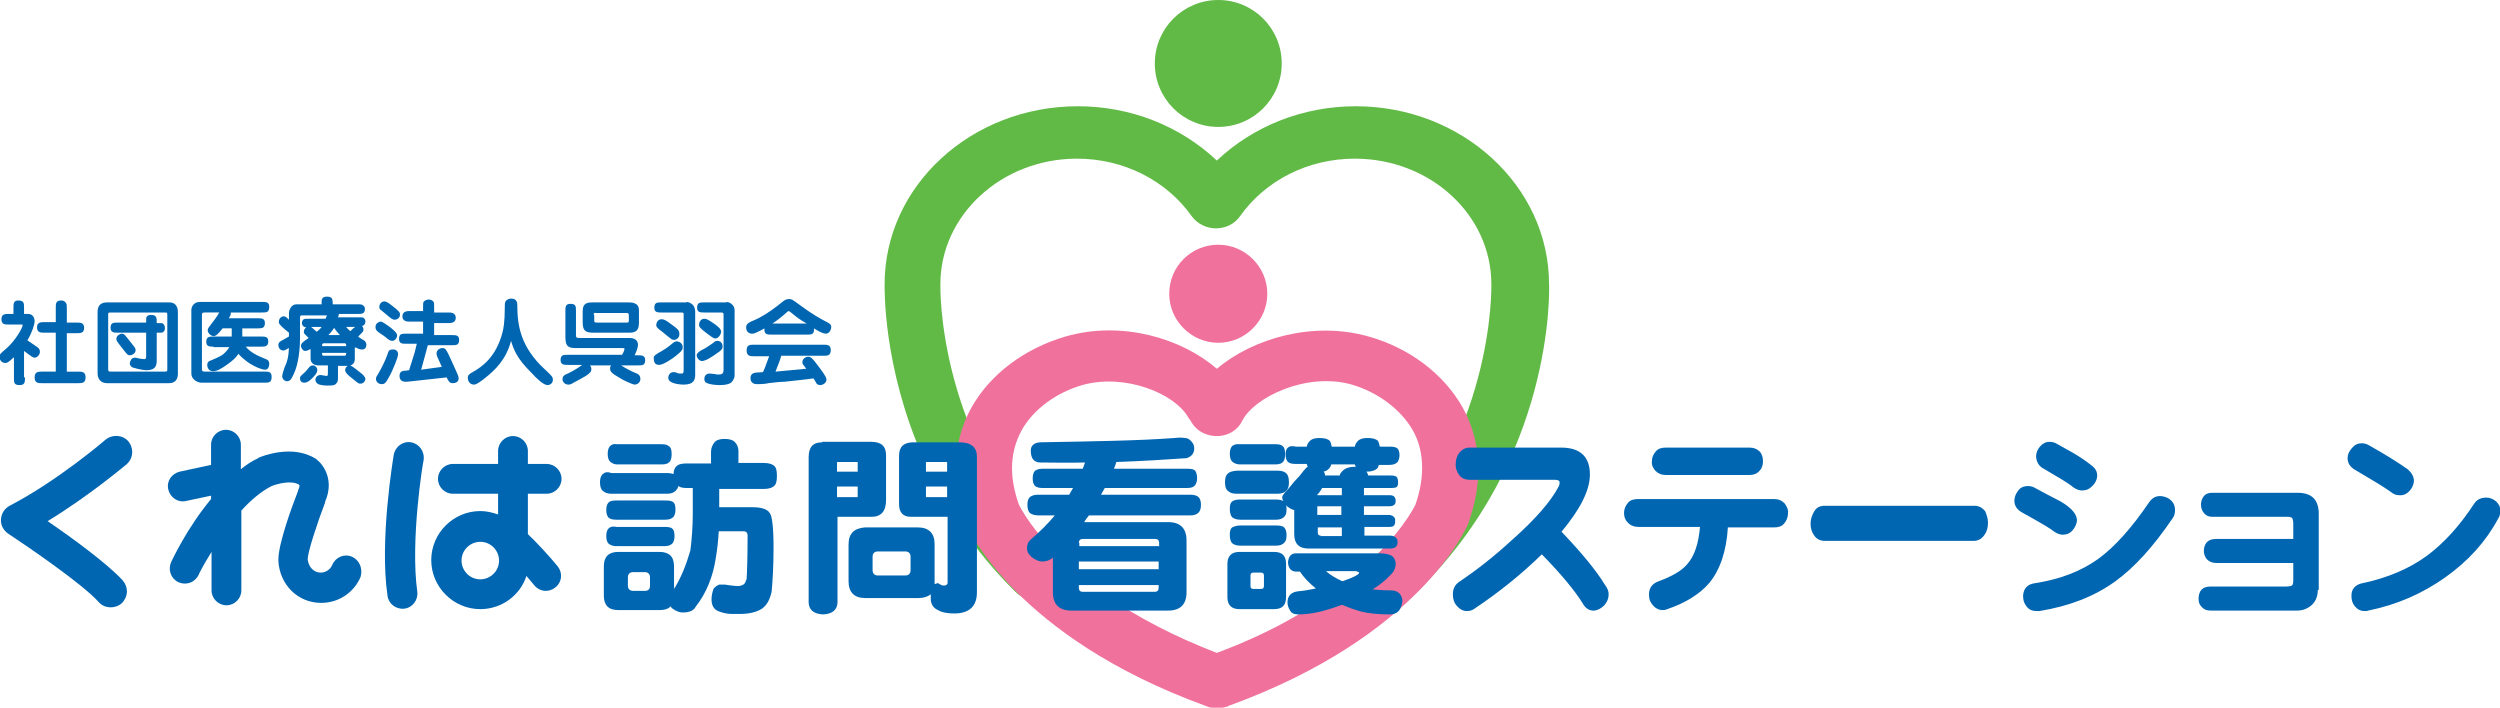
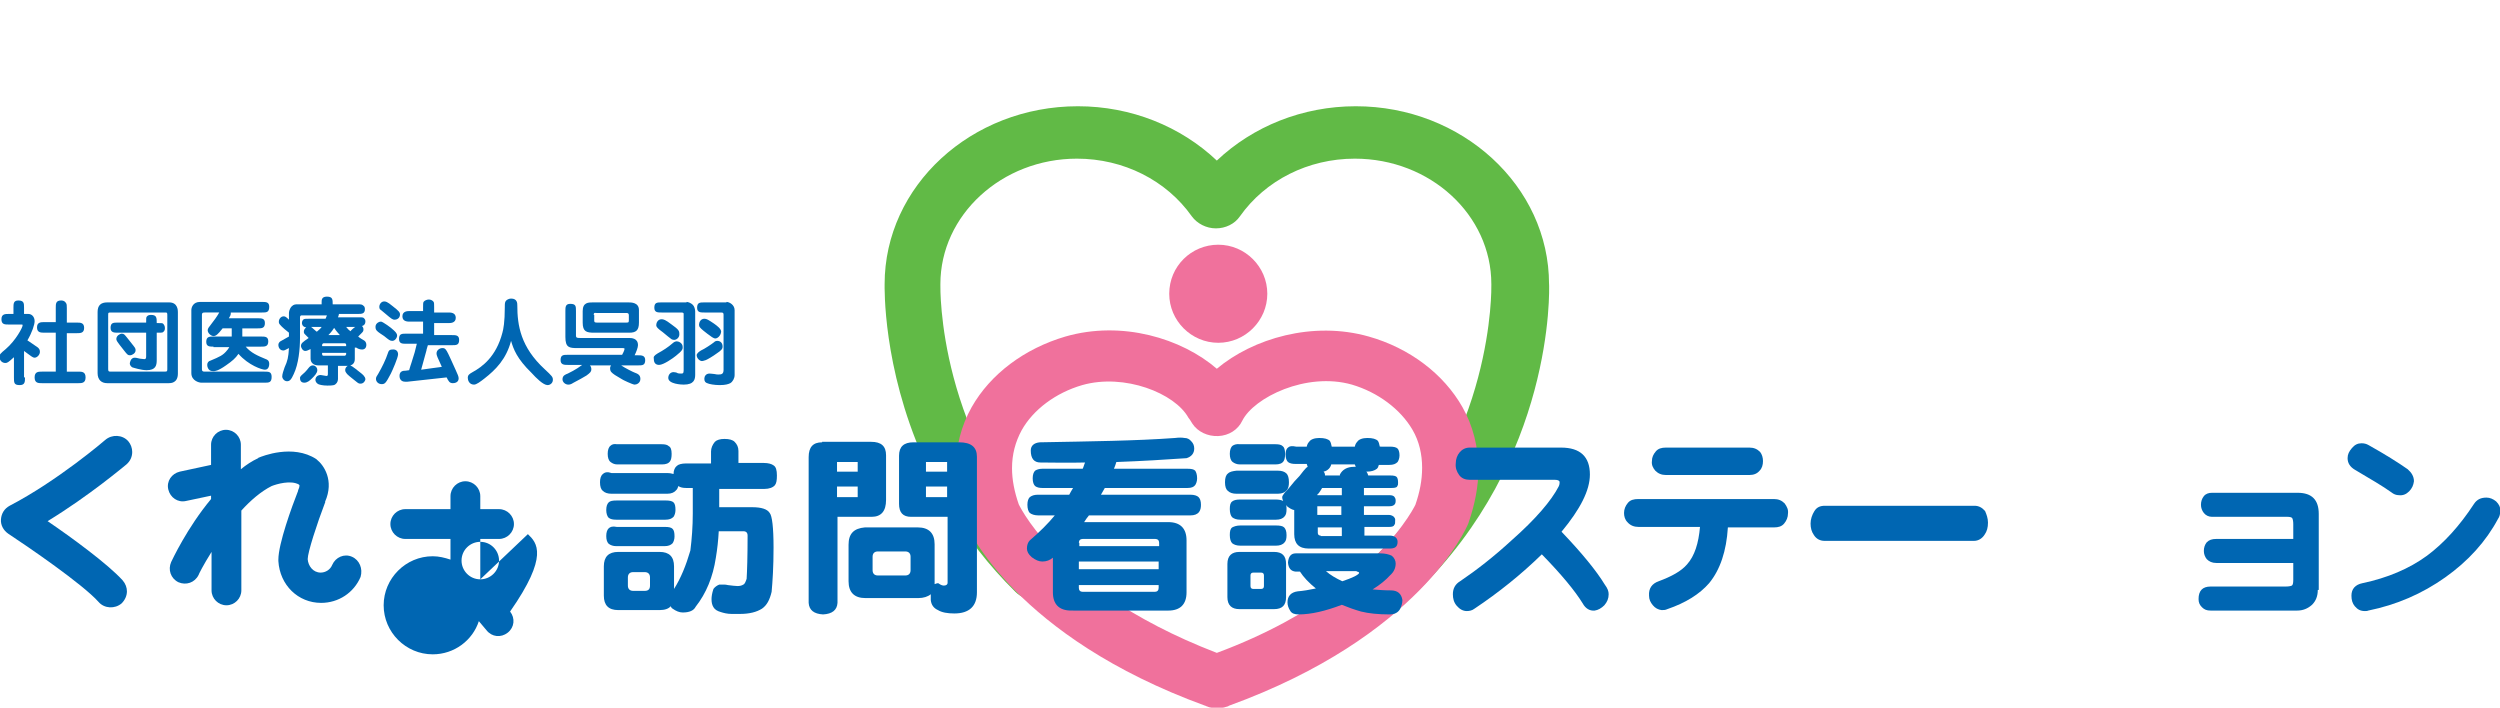
<svg xmlns="http://www.w3.org/2000/svg" version="1.1" id="レイヤー_1" x="0px" y="0px" viewBox="0 0 520 147.2" style="enable-background:new 0 0 520 147.2;" xml:space="preserve">
  <style type="text/css">
	.st0{fill:#61BA46;}
	.st1{fill:#0066B2;}
	.st2{fill:#F0719C;}
</style>
-   <path class="st0" d="M266.6,13.2c0,7.3-5.9,13.2-13.2,13.2c-7.3,0-13.2-5.9-13.2-13.2c0-7.3,5.9-13.2,13.2-13.2  C260.7,0,266.6,5.9,266.6,13.2" />
  <path class="st1" d="M11.6,69.2H9.3c-0.8,0-1.6,0-1.6-1.1c0-1.1,0.8-1.1,1.6-1.1h2.3v-3c0-0.8,0-1.5,1.1-1.5c0.2,0,0.7,0,1,0.5  c0.2,0.2,0.2,0.6,0.2,1.1v3H16c0.7,0,1.5,0,1.5,1.1c0,1.1-0.8,1.1-1.5,1.1h-2.1v8h2.4c0.7,0,1.5,0,1.5,1.2c0,1.2-0.8,1.2-1.5,1.2  H8.7c-0.7,0-1.5,0-1.5-1.2c0-1.2,0.8-1.2,1.5-1.2h2.9V69.2 M5.2,78.5c0,0.9,0,1.6-1.1,1.6c-1.2,0-1.2-0.5-1.2-1.6v-4.2  c-1.2,1.1-1.4,1.2-1.8,1.2c-0.7,0-1.2-0.6-1.2-1.2c0-0.6,0.1-0.7,1.3-1.7c2.1-1.8,3.5-4.5,3.5-4.9c0-0.2,0-0.2-0.3-0.2H1.8  c-0.8,0-1.5,0-1.5-1.1c0-1.1,0.8-1.1,1.5-1.1h1v-1.3c0-0.8,0-1.5,1-1.5c1.2,0,1.2,0.6,1.2,1.5v1.3h0.9c0.7,0,1.3,0.6,1.3,1.5  c0,0.7-0.5,2.3-1.5,4c0.3,0.2,1.8,1.2,2.2,1.5c0.3,0.3,0.4,0.5,0.4,0.9c0,0.6-0.6,1.2-1.1,1.2c-0.3,0-0.5-0.2-0.7-0.3  c-0.4-0.3-1.4-1-1.5-1.1V78.5z" />
  <path class="st1" d="M28.2,72.9c0-0.2,0-0.3-0.1-0.5c0-0.1-1.4-1.8-1.7-2.2c-0.5-0.6-0.6-0.8-1.1-0.8c-0.3,0-1.1,0.4-1.1,1.1  c0,0.3,0,0.4,1.6,2.4c0.7,0.9,0.8,1,1.3,1C27.4,73.9,28.2,73.5,28.2,72.9 M32.6,69.2c1,0,1.1,0,1.3-0.1c0.4-0.3,0.4-0.6,0.4-0.9  c0-0.4-0.2-0.7-0.4-0.9c-0.2-0.1-0.3-0.1-1.3-0.1c0-1.1,0-1.7-1.2-1.7c-0.4,0-0.7,0.1-0.9,0.4c-0.1,0.2-0.1,0.3-0.1,1.2h-5.9  c-0.9,0-1.5,0-1.5,1.1c0,1,0.8,1,1.5,1h5.9v4.8c0,0.4,0,0.7-0.4,0.7c-0.2,0-0.7-0.1-0.9-0.1c-0.8-0.2-0.9-0.2-1.1-0.2  c-0.8,0-1,1-1,1.2c0,0.3,0.2,0.6,0.5,0.8c0.3,0.1,1.9,0.6,3,0.6c1.9,0,2.1-1,2.1-2.1V69.2z M22.3,62.9c-1.3,0-2,0.6-2,2v12.7  c0,1.4,0.8,2.1,2,2.1h12.8c0.4,0,1.9,0,1.9-2V64.9c0-0.3,0-2-1.8-2H22.3z M22.5,65.6c0-0.6,0-0.6,0.7-0.6h11.2  c0.4,0,0.4,0.1,0.4,0.7v11c0,0.5,0,0.6-0.6,0.6H23.1c-0.4,0-0.6,0-0.6-0.5V65.6z" />
  <path class="st1" d="M44.4,72.1c-0.8,0-1.5,0-1.5-1c0-1.1,0.7-1.1,1.5-1.1h3.8v-1.7h-1.9c-1,1.3-1.4,1.6-1.9,1.6  c-0.5,0-1.2-0.6-1.2-1.2c0-0.4,0.3-0.7,0.6-1.1c0.5-0.6,1.5-2,1.8-2.6h-3c-0.3,0-0.6,0-0.6,0.5v11.3c0,0.3,0.1,0.5,0.5,0.5H55  c0.9,0,1.5,0,1.5,1.1c0,1.2-0.6,1.2-1.5,1.2H41.8c-0.2,0-2-0.3-2-2V64.5c0-0.6,0.4-1.7,1.8-1.7h12.9c0.8,0,1.5,0,1.5,1  c0,1.2-0.6,1.2-1.5,1.2H48c0,0.1,0,0.1,0,0.2c0,0.3-0.1,0.5-0.4,1h6c0.8,0,1.5,0,1.5,1c0,1.1-0.7,1.1-1.5,1.1h-3.2V70h3.9  c0.8,0,1.5,0,1.5,1c0,1.1-0.7,1.1-1.5,1.1h-3.2c1.1,1.3,2.5,1.9,4.2,2.6c0.3,0.1,0.7,0.3,0.7,1c0,0.3-0.1,1.2-0.9,1.2  c-0.6,0-3.4-0.9-5.5-3.3C49,74.5,48.3,75.1,47,76c-1.7,1.2-2.3,1.2-2.6,1.2c-0.2,0-0.5,0-0.8-0.2c-0.3-0.2-0.5-0.7-0.5-1.1  c0-0.5,0.3-0.8,0.7-0.9c1.9-0.8,2.6-1.1,3.4-2.1c0.3-0.3,0.4-0.6,0.5-0.7H44.4" />
  <path class="st1" d="M71.8,77c0,0.4,0.3,0.6,0.4,0.8c0.6,0.6,1.1,0.9,1.8,1.5c0.5,0.4,0.6,0.5,1,0.5c0.7,0,1-0.7,1-0.9  c0-0.6-0.7-1.1-0.8-1.2C73.2,76.1,73,76,72.7,76C72.4,76,71.8,76.3,71.8,77 M62.4,78.6c0,0.4,0.1,1,0.9,1c0.6,0,1.1-0.4,1.6-0.9  c0.5-0.5,1.1-1.1,1.1-1.7c0-0.7-0.6-1-0.9-1c-0.4,0-0.6,0.2-0.8,0.4c-0.4,0.5-0.8,1-1.3,1.4C62.4,78.3,62.4,78.5,62.4,78.6z   M66.9,68c-0.1,0.2-0.4,0.5-1,1c-0.2-0.1-1-0.9-1.2-1H66.9z M73.9,68c-0.2,0.1-0.9,0.7-1,0.9c-0.3-0.2-0.6-0.5-0.9-0.9H73.9z   M68.3,69.7c0.7-0.7,1-1.2,1.2-1.5c0.6,0.9,0.8,1,1.2,1.5H68.3z M72,73.4v0.3c0,0-0.1,0.3-0.3,0.3h-4.4c-0.3,0-0.3-0.3-0.3-0.3v-0.3  H72z M74.1,72.3c0.3,0.2,0.7,0.4,1.2,0.4c0.6,0,0.9-0.4,0.9-1c0-0.5-0.3-0.8-0.5-0.9c-0.2-0.1-1-0.6-1.2-0.8  c0.3-0.3,0.5-0.5,0.6-0.6c0.4-0.4,0.5-0.5,0.5-0.9c0-0.4-0.2-0.5-0.3-0.7c0.5-0.1,0.7-0.5,0.7-0.9c0-0.2,0-0.5-0.4-0.8  c-0.2-0.1-0.5-0.1-1.1-0.1h-4.2c0.1-0.2,0.2-0.6,0.2-0.7h3.9c0.8,0,1.5,0,1.5-1c0-0.3-0.1-0.6-0.3-0.7c-0.3-0.3-0.5-0.3-1.3-0.3  h-5.1c0-1,0-1.6-1.2-1.6c-1.1,0-1.1,0.7-1.1,1.1v0.5h-5c-0.4,0-0.8,0-1.2,0.4c-0.5,0.5-0.6,1.2-0.6,1.4v1.4  c-0.6-0.6-0.8-0.7-1.1-0.7c-0.6,0-1,0.6-1,1.1c0,0.2,0,0.4,0.3,0.7c0.2,0.3,1.5,1.4,1.8,1.6v0.8c-0.5,0.3-1.1,0.6-1.6,0.9  c-0.2,0.1-0.6,0.3-0.6,0.9c0,0.4,0.3,1.1,1,1.1c0.2,0,0.3,0,1.2-0.5c-0.1,1.9-0.3,2.7-0.9,4c-0.2,0.6-0.5,1.4-0.5,1.9  c0,0.4,0.4,1,1,1c0.6,0,0.9-0.4,1.4-1.5c1-2.1,1.3-5.2,1.3-7.5V66c0-0.2,0.1-0.4,0.3-0.4h5.3c-0.1,0.2-0.2,0.6-0.3,0.7h-3.4  c-0.6,0-0.9,0-1.1,0.1c-0.2,0.1-0.4,0.4-0.4,0.8c0,0.2,0.1,0.8,0.9,0.9c-0.4,0.3-0.5,0.6-0.5,0.9s0.1,0.4,0.2,0.5  c0,0,0.7,0.7,0.8,0.8c-1.3,0.9-1.6,1.1-1.6,1.7c0,0.2,0.3,1,0.9,1c0.3,0,0.7-0.2,1.1-0.4v2c0,0.9,0.7,1.4,1.6,1.4h2v1.6  c0,0.4,0,0.6-0.3,0.6c-0.2,0-1-0.2-1.2-0.2c-0.8,0-1.1,0.6-1.1,1c0,0.3,0.2,0.7,0.6,0.9c0.2,0.1,0.9,0.3,1.9,0.3  c1.2,0,1.5-0.1,1.7-0.3c0.4-0.3,0.5-0.8,0.5-1.1v-2.7h1.9c0.9,0,1.6-0.4,1.6-1.4V72.3z M67,72v-0.3c0,0,0.1-0.3,0.3-0.3h4.4  c0.3,0,0.3,0.3,0.3,0.3V72H67z" />
  <path class="st1" d="M82.8,73.7c0,0.7-1.2,3.4-1.5,4c-1,1.9-1.2,2.2-1.9,2.2c-0.7,0-1.2-0.5-1.2-1.1c0-0.3,0.1-0.5,0.5-1.1  c0.8-1.4,1.5-2.8,2-4.3c0.1-0.3,0.2-0.7,0.9-0.7C82.3,72.6,82.8,73,82.8,73.7 M82.1,66.5c-0.4,0-0.6-0.1-2-1.3  c-0.8-0.7-1-0.8-1.1-0.9c-0.1-0.2-0.1-0.4-0.1-0.5c0-0.5,0.4-1.1,1-1.1c0.3,0,0.6,0,1.8,1c1.3,1,1.5,1.3,1.5,1.7  C83.2,66.3,82.4,66.5,82.1,66.5z M81.9,68.7c0.2,0.2,0.7,0.6,0.7,1.1c0,0.4-0.4,1.1-1,1.1c-0.5,0-0.7-0.2-1.7-1  c-0.3-0.2-1.4-0.9-1.5-1.1c-0.1-0.1-0.3-0.3-0.3-0.8c0-0.4,0.2-0.7,0.5-0.9c0.2-0.1,0.3-0.2,0.7-0.2C79.7,67,81.3,68.1,81.9,68.7z   M88,63.9c0-0.6,0-0.9,0.1-1.1c0.2-0.3,0.7-0.5,1.1-0.5c0.4,0,0.8,0.2,1,0.5c0.1,0.2,0.1,0.5,0.1,1.1v1.1h3c0.4,0,1.5,0,1.5,1.1  c0,1.1-1.1,1.1-1.5,1.1h-3v2.5H94c0.8,0,1.5,0,1.5,1c0,1.1-0.6,1.1-1.5,1.1h-5c-0.1,0.4-0.3,0.9-0.3,1.1c-0.3,1.1-0.8,2.9-1.1,4  l4.3-0.6c-0.1-0.3-0.8-1.7-0.9-2c-0.1-0.3-0.2-0.5-0.2-0.8c0-0.7,0.7-1.1,1.2-1.1c0.8,0,0.8,0.2,2.8,4.6c0.4,0.9,0.6,1.3,0.6,1.7  c0,0.9-0.9,1-1.2,1c-0.7,0-0.9-0.4-1.3-1.2l-8.2,0.9c0,0-0.3,0-0.4,0c-1.1,0-1.2-0.9-1.2-1.2c0-1,0.7-1.1,1.3-1.1l0.7-0.1  c0.1-0.3,0.4-1.4,0.5-1.6c0.6-1.8,0.8-2.6,1.1-3.9h-2.2c-0.8,0-1.5,0-1.5-1c0-1.1,0.6-1.1,1.5-1.1H88v-2.5h-2.8  c-0.4,0-1.5,0-1.5-1.1c0-1.1,1.1-1.1,1.5-1.1H88V63.9z" />
  <path class="st1" d="M106.3,70.9c-1,3.8-3.2,6-5.5,7.8c-0.9,0.7-1.7,1.3-2.2,1.3c-1,0-1.3-0.9-1.3-1.4c0-0.6,0.3-0.8,1-1.2  c2-1.1,4.9-3.2,6.2-8.2c0.2-0.7,0.5-2.2,0.5-5.3c0-0.8,0-1.1,0.3-1.4c0.1-0.1,0.5-0.4,1-0.4c1.3,0,1.3,1,1.3,1.4  c0,4.2,0.7,8.7,5.7,13.3c1.5,1.4,1.7,1.6,1.7,2.2c0,0.7-0.6,1.1-1.1,1.1c-0.9,0-2.4-1.5-3.3-2.5C107.5,74.6,106.8,72.6,106.3,70.9  L106.3,70.9" />
  <path class="st1" d="M123.3,62.9c-0.9,0-2.1,0-2.1,1.8v2.4c0,1.9,0.8,2.1,2.4,2.1h7.3c1.4,0,2-0.5,2-2.1v-2.6c0-1.6-1.6-1.6-2.2-1.6  H123.3 M129.5,72.4c0.3,0,0.4,0,0.4,0.2c0,0,0,0.3-0.5,1.2h-11.3c-0.9,0-1.5,0-1.5,1.1c0,1,0.8,1,1.5,1h3c-1.3,1-2.8,1.7-3,1.8  c-0.5,0.2-1.1,0.4-1.1,1.2c0,0.6,0.6,1.1,1.2,1.1c0.2,0,0.5,0,1.1-0.4c1.5-0.8,1.7-0.9,2.7-1.5c0.8-0.6,1-0.8,1-1.3  c0-0.3-0.1-0.6-0.3-0.8h4.4c-0.1,0.2-0.2,0.3-0.2,0.6c0,0.7,0.3,0.9,1,1.4l1.5,0.9c0.1,0.1,2.2,1.1,2.6,1.1c0.4,0,1.2-0.3,1.2-1.2  c0-0.9-0.7-1.1-1.2-1.3c-0.3-0.1-2.1-1-2.8-1.5h3.5c0.9,0,1.5,0,1.5-1.1c0-1-0.8-1-1.5-1H132c0.3-0.6,0.7-1.6,0.7-2.1  c0-1.5-1.4-1.5-1.9-1.5h-10.1c-0.6,0-0.9,0-0.9-0.5v-5.1c0-1,0-1.5-1.2-1.5c-1,0-1,0.7-1,1.5v5.4c0,2.2,0.8,2.3,2.5,2.3H129.5z   M123.5,65.5c0-0.3,0-0.5,0.6-0.4h6.1c0.3,0,0.6,0,0.6,0.5v0.9c0,0.5,0,0.6-0.5,0.6h-6.1c-0.5,0-0.6-0.1-0.6-0.4V65.5z" />
  <path class="st1" d="M145.8,72.9c0.7-0.3,2.2-1.3,2.7-1.7c0.2-0.2,0.4-0.3,0.7-0.3c0.5,0,1.1,0.3,1.1,1.2c0,0.5-0.3,0.8-1.2,1.4  c-0.8,0.6-2,1.3-2.3,1.4c-0.1,0-0.5,0.2-0.8,0.2c-0.4,0-1.1-0.5-1.1-1.3C145.1,73.4,145.2,73.3,145.8,72.9 M136.8,73.5  c1.1-0.6,2.2-1.3,3.1-2.1c0.4-0.4,0.8-0.4,0.9-0.4c0.3,0,1.2,0.3,1.2,1.2c0,0.4,0,0.7-1.4,1.8c-0.6,0.5-2.6,1.9-3.5,1.9  c-0.6,0-1.1-0.3-1.1-1.2C135.9,74.2,136,74,136.8,73.5z M148.8,70.4c-0.4,0-0.9-0.4-1.7-1c-0.3-0.2-1.4-1.1-1.5-1.3  c-0.2-0.2-0.2-0.5-0.2-0.6c0-0.4,0.3-1.2,1.1-1.2c0.5,0,0.8,0.2,2,1c0.7,0.5,1.5,1.1,1.5,1.7C149.9,69.9,149.2,70.4,148.8,70.4z   M151.1,62.8c0.6,0,1.7,0.6,1.7,1.7V78c0,0.7-0.4,1.4-0.9,1.7c-0.4,0.2-1,0.4-2.2,0.4c-1.1,0-2.2-0.2-2.6-0.4  c-0.3-0.1-0.6-0.3-0.6-0.9c0-0.5,0.3-1.1,1.1-1.1c0.3,0,0.9,0.1,1,0.1c0.4,0.1,0.7,0.1,0.8,0.1c0.7,0,1.1-0.1,1.1-1V65.6  c0-0.4,0-0.6-0.5-0.6h-3.5c-0.8,0-1.5,0-1.5-1c0-1.1,0.6-1.1,1.5-1.1H151.1z M140.2,70.7c-0.2,0-0.5-0.1-0.6-0.2  c-1.2-0.9-1.3-1.1-2.4-1.9c-0.6-0.5-0.7-0.7-0.7-1c0-0.4,0.3-1.2,1.1-1.2c0.4,0,0.8,0.1,2.1,1.1c1.4,1,1.6,1.3,1.6,1.9  C141.4,70.1,140.8,70.7,140.2,70.7z M142.8,62.8c0.3,0,0.9,0.2,1.3,0.6c0.3,0.3,0.5,0.9,0.5,1.4v13.1c0,1-0.2,2.1-2.4,2.1  c-0.4,0-3.2-0.1-3.2-1.4c0-0.6,0.4-1.2,1.1-1.2c0.3,0,0.7,0.1,0.8,0.2c0.2,0.1,0.6,0.1,0.8,0.1c0.3,0,0.5,0,0.5-0.7V65.2  c-0.1-0.2-0.3-0.2-0.5-0.2h-4.1c-0.8,0-1.5,0-1.5-1c0-1.1,0.6-1.1,1.5-1.1H142.8z" />
-   <path class="st1" d="M160.1,73.9c-0.1,0.1-0.4,1-0.6,1.5c-0.3,0.9-0.6,1.6-0.8,2c-1.4,0.1-1.7,0.1-1.9,0.2c-0.6,0.2-0.7,0.7-0.7,1  c0,0.4,0.1,0.8,0.4,1c0.3,0.3,0.7,0.3,1.2,0.3c0.9,0,1.9-0.1,2.1-0.2c1-0.1,2.3-0.3,3.4-0.3c0.9-0.1,5.6-0.6,6-0.7  c0.1,0.1,0.6,1,0.6,1c0.1,0.2,0.4,0.4,0.8,0.4c0.6,0,1.3-0.5,1.3-1.1c0-0.3,0-0.6-1.5-2.6c-1.6-2.2-1.9-2.2-2.3-2.2  c-0.6,0-1.2,0.5-1.2,1.1c0,0.2,0,0.4,0.2,0.6c0.2,0.2,0.4,0.6,0.6,0.8c-1.9,0.2-4.5,0.4-6.4,0.6c0.3-0.7,1.1-2.8,1.2-3.3h8.8  c0.8,0,1.5,0,1.5-1.2c0-1.1-0.8-1.1-1.5-1.1h-14.5c-0.8,0-1.5,0-1.5,1.2s0.8,1.2,1.5,1.2H160.1 M167.8,69.6c1,0,1.6,0,1.5-1.3  c0.8,0.5,1.8,1.1,2.5,1.1c0.7,0,1.1-0.9,1.1-1.3c0-0.7-0.4-0.8-0.7-1c-1.7-0.9-2.9-1.5-5.9-3.7c-1.6-1.2-1.7-1.2-2.2-1.2  c-0.4,0-0.8,0.1-1.5,0.7c-2.9,2.4-5.2,3.5-5.5,3.6c-1.5,0.6-1.9,0.9-1.9,1.6c0,1,0.7,1.3,1.2,1.3c0.2,0,0.4,0,0.6-0.1  c0.4-0.2,1.2-0.5,2-1c-0.1,1.3,0.6,1.3,1.5,1.3H167.8z M160.5,67.4c1.1-0.7,2.1-1.5,3.1-2.4c0.3-0.2,0.3-0.3,0.4-0.3  c0.1,0,0.3,0.1,0.4,0.2c1.6,1.3,1.7,1.4,3.4,2.4H160.5z" />
  <path class="st0" d="M322.2,58.9c0,0.1,0,0.1,0,0.2c0-20.4-18.1-37-40.2-37c-11.1,0-21.4,4.2-28.9,11.3  c-7.5-7.1-17.8-11.3-28.9-11.3c-22.2,0-40.2,16.6-40.2,37c0-0.1,0-0.1,0-0.2c0,1-0.4,17.3,8,36.3h5.5v10.6c3.6,5.8,8,11.7,13.7,17.3  c2.2,2.2,6,2.3,8.3,0.3c0.6-0.5,1-1.1,1.3-1.7v-4.5c-0.3-0.5-0.6-1-1.1-1.5c-24.8-24.3-24.1-56.1-24.1-56.4c0-0.1,0-0.1,0-0.2  c0-14.4,12.8-26.1,28.4-26.1c9.7,0,18.6,4.5,23.9,12c1.1,1.5,3,2.5,5,2.5c2,0,3.9-0.9,5-2.5c5.3-7.5,14.2-12,23.9-12  c15.7,0,28.4,11.7,28.4,26.1c0,0.1,0,0.1,0,0.2c0,0.3,0.7,32.2-24.2,56.5c-0.8,0.8-1.3,1.7-1.5,2.6l1.2,0l-1.3,1  c0,1.5,0.6,2.9,1.9,4c2.4,2,6.1,1.9,8.3-0.2C323.2,95.5,322.3,60.4,322.2,58.9" />
  <path class="st2" d="M263.6,61.1c0,5.6-4.6,10.2-10.2,10.2c-5.6,0-10.2-4.6-10.2-10.2c0-5.7,4.6-10.2,10.2-10.2  C259,50.9,263.6,55.5,263.6,61.1" />
  <path class="st2" d="M294.4,105c-0.4,0.8-3.3,6.4-11.1,13.3l2.7,0.1l-7.2,5.6l-1.2-1.1c-6,4.4-14,9-24.5,12.9  c-9.1-3.5-16.3-7.4-22-11.2H221v-8.1l0.1,0c-6.4-6.1-8.8-10.8-9.2-11.6c-0.9-2.6-1.4-5.1-1.4-7.5c0-2.9,0.7-5.5,2-7.9  c2.4-4.3,7.1-7.8,12.6-9.4c8.8-2.5,19.3,1.7,22.1,6.8c0.1,0.1,0.2,0.3,0.3,0.4l0.5,0.8c1.1,1.7,3.2,2.7,5.4,2.6  c2.2-0.1,4.1-1.3,5-3.2c2.4-4.8,13.3-10.2,22.8-7.5c5.4,1.6,10.1,5.1,12.6,9.4c1.4,2.4,2,5.1,2,7.9  C295.8,99.9,295.3,102.4,294.4,105 M304.2,84.7c-3.9-6.9-11-12.3-19.5-14.7c-11.6-3.3-24.1,0.4-31.6,6.7  c-7.3-6.3-19.7-10.1-31.5-6.7c-8.5,2.5-15.6,7.8-19.5,14.7c-2.2,3.9-3.3,8.3-3.3,12.9c0,3.5,0.7,7.2,2,11c0,0.1,0.1,0.2,0.1,0.3  c0.4,1,10.3,23.5,49.8,37.9c0.1,0,0.1,0,0.2,0.1c0,0,0,0,0,0c0.1,0,0.2,0,0.3,0.1c0.3,0.1,0.6,0.2,0.8,0.2c0.3,0.1,0.6,0.1,1,0.1  c0,0,0,0,0,0c0,0,0,0,0,0h0.3c0,0,0,0,0,0c0,0,0,0,0,0c0.3,0,0.6,0,0.9-0.1c0.3,0,0.6-0.1,0.9-0.2c0.1,0,0.2,0,0.3-0.1c0,0,0,0,0,0  c0.1,0,0.1,0,0.2-0.1c39.6-14.4,49.4-36.9,49.8-37.9c0-0.1,0.1-0.2,0.1-0.3c1.3-3.8,2-7.4,2-11C307.5,93,306.4,88.6,304.2,84.7z" />
  <path class="st1" d="M224.4,112.9c0-0.5,0.3-0.8,0.8-0.8h15.1c0.5,0,0.8,0.3,0.8,0.8v0.7h-16.6V112.9 M224.4,116.8h16.6v1.6h-16.6  V116.8z M244.4,91.1c-8.2,0.6-17.6,0.7-28.1,0.9c-1.2,0.1-1.9,0.7-1.9,1.7c0,1.7,0.7,2.5,2,2.5c2.4,0,5.5,0.1,9.3,0  c-0.2,0.4-0.3,0.9-0.5,1.3h-8.4c-0.7,0-1.2,0.2-1.5,0.4c-0.3,0.3-0.5,0.8-0.5,1.6c0,0.8,0.2,1.3,0.5,1.6c0.4,0.3,0.9,0.4,1.5,0.4  h6.4c-0.3,0.5-0.6,1-0.8,1.4h-6.5c-0.8,0-1.3,0.2-1.7,0.5c-0.3,0.3-0.5,0.8-0.5,1.6c0,0.8,0.2,1.4,0.5,1.7c0.4,0.3,1,0.5,1.7,0.5  h3.5c-1.4,1.7-3.1,3.4-5.2,5.2c-0.4,0.4-0.6,1-0.6,1.7c0,0.6,0.3,1.2,1,1.8c0.8,0.6,1.5,0.9,2.2,0.9c0.9,0,1.6-0.3,2.2-0.8v7.2  c0,2.5,1.3,3.8,3.8,3.8H243c2.5,0,3.8-1.3,3.8-3.8v-10.8c0-2.5-1.3-3.8-3.8-3.8h-17.5c0.3-0.5,0.6-0.9,1-1.4h21.1  c0.8,0,1.4-0.2,1.8-0.7c0.3-0.4,0.4-0.9,0.4-1.5c0-0.8-0.2-1.3-0.5-1.6c-0.3-0.3-0.9-0.5-1.7-0.5H229c0.3-0.5,0.5-0.9,0.8-1.4h17.2  c0.8,0,1.3-0.2,1.6-0.6c0.2-0.3,0.4-0.8,0.4-1.4c0-0.8-0.2-1.3-0.4-1.6c-0.3-0.3-0.8-0.4-1.6-0.4h-15.3c0.2-0.5,0.4-1,0.5-1.4  c5.4-0.2,10.3-0.5,14.6-0.8c1-0.3,1.6-1,1.6-2c0-0.6-0.2-1.1-0.6-1.5c-0.4-0.5-0.9-0.7-1.4-0.7C245.8,91,245.2,91,244.4,91.1z   M225.2,123.1c-0.5,0-0.8-0.3-0.8-0.8v-0.6h16.6v0.6c0,0.5-0.3,0.8-0.8,0.8H225.2z" />
  <path class="st1" d="M260.7,122.5c-0.4,0-0.6-0.2-0.6-0.6v-2.2c0-0.4,0.2-0.6,0.6-0.6h1.6c0.4,0,0.6,0.2,0.6,0.6v2.2  c0,0.4-0.2,0.6-0.6,0.6H260.7 M255.3,117.3v6.9c0,1.7,0.9,2.5,2.5,2.5h7.2c1.7,0,2.5-0.8,2.5-2.5v-6.9c0-1.7-0.8-2.5-2.5-2.5h-7.2  C256.2,114.8,255.3,115.6,255.3,117.3z M256.3,109.7c-0.4,0.3-0.5,0.8-0.5,1.6c0,0.8,0.2,1.4,0.5,1.7c0.4,0.3,0.9,0.5,1.7,0.5h7.4  c0.8,0,1.4-0.2,1.8-0.7c0.3-0.3,0.4-0.8,0.4-1.5c0-0.8-0.2-1.3-0.5-1.6c-0.3-0.3-0.9-0.4-1.7-0.4H258  C257.2,109.3,256.7,109.5,256.3,109.7z M255.4,98.5c-0.4,0.3-0.6,0.9-0.6,1.8c0,0.9,0.2,1.5,0.6,1.8c0.4,0.4,1,0.6,1.8,0.6h8.6  c0.9,0,1.5-0.3,1.9-0.8c0.3-0.4,0.4-0.9,0.4-1.6c0-0.9-0.2-1.5-0.5-1.8c-0.4-0.4-1-0.6-1.8-0.6h-8.6C256.4,98,255.8,98.1,255.4,98.5  z M256.4,92.7c-0.4,0.3-0.6,0.9-0.6,1.7c0,0.8,0.2,1.4,0.6,1.7c0.4,0.3,0.9,0.5,1.5,0.5h7.4c0.8,0,1.4-0.2,1.7-0.7  c0.2-0.3,0.3-0.8,0.3-1.5c0-0.9-0.2-1.4-0.5-1.6c-0.3-0.3-0.8-0.4-1.5-0.4h-7.4C257.2,92.3,256.7,92.5,256.4,92.7z M282.2,118.9  c0.3,0,0.5,0.1,0.5,0.3c-0.2,0.4-1.4,1-3.5,1.7c-1.3-0.6-2.5-1.3-3.4-2.1H282.2z M267.9,117c0.1,1.2,0.6,1.8,1.6,1.9h0.9  c0.7,1.1,1.8,2.3,3.3,3.5c-1.4,0.3-2.6,0.5-3.8,0.6c-1.4,0.2-2.1,1-2.1,2.3c0,0.6,0.2,1.2,0.6,1.8c0.3,0.5,0.9,0.7,1.7,0.7  c2.6,0,5.6-0.7,9-2c1.2,0.5,2.6,1,4,1.4c1.6,0.4,3.6,0.6,5.9,0.6c1.1,0,1.8-0.4,2.2-1.1c0.3-0.6,0.5-1.2,0.5-1.9c-0.2-1.3-1-2-2.4-2  c-1.4,0-2.6-0.1-3.8-0.2c1.6-1,2.8-2,3.6-2.9c0.8-0.7,1.2-1.5,1.2-2.5c0-0.6-0.3-1.2-0.8-1.6c-0.6-0.3-1.4-0.5-2.4-0.5h-17.6  C268.5,115.1,268,115.8,267.9,117z M275.3,98.1c0.5-0.1,0.8-0.3,1.1-0.6c0.2-0.2,0.4-0.5,0.5-0.9h4.9c0.1,0.2,0.1,0.3,0.2,0.5  c-0.1,0-0.3,0-0.4,0c-1.4,0-2.4,0.6-2.9,1.6c0,0.1,0,0.1,0,0.2h-3.1C275.6,98.5,275.5,98.3,275.3,98.1z M274,103v-0.1  c0.1-0.1,0.1-0.2,0.2-0.2c0.2-0.2,0.7-1,0.8-1.2h4.1v1.5H274z M274,105.3h5v1.8h-5V105.3z M267.9,93.1c-0.3,0.2-0.5,0.7-0.5,1.4  c0,0.8,0.2,1.3,0.5,1.6c0.4,0.3,0.9,0.4,1.6,0.4h2.3c0.1,0.2,0.1,0.4,0.2,0.6c-0.1,0.1-0.2,0.1-0.3,0.2c-0.3,0.3-0.8,0.9-1.4,1.7  c-0.7,0.7-1.4,1.5-2.1,2.4c-0.3,0.4-0.7,0.8-1,1.1c-0.3,0.4-0.5,0.7-0.5,0.9c0,0.3,0.1,0.6,0.2,0.8c-0.4-0.2-0.9-0.3-1.6-0.3H258  c-0.8,0-1.3,0.1-1.7,0.4c-0.4,0.3-0.5,0.8-0.5,1.6c0,0.8,0.2,1.4,0.5,1.7c0.4,0.3,0.9,0.5,1.7,0.5h7.4c0.8,0,1.4-0.2,1.8-0.7  c0.3-0.3,0.4-0.8,0.4-1.5c0-0.3,0-0.6-0.1-0.8c0.1,0,0.1,0.1,0.2,0.2c0.5,0.4,1,0.7,1.5,0.8v5c0,2,1,3,3,3h16.8  c1.1,0,1.7-0.3,1.7-1.4c0-0.8-0.6-1.3-1.7-1.3h-5.2v-1.8h5.2c0.5,0,0.9-0.1,1-0.4c0.2-0.2,0.2-0.4,0.2-1.1c0-0.2-0.1-0.4-0.2-0.5  c-0.1-0.2-0.6-0.5-1.1-0.5h-5.2v-1.8h5.3c1.2,0,1.3-0.7,1.3-1.1c0-0.5-0.1-0.6-0.3-0.9c-0.2-0.2-0.5-0.3-1-0.3h-5.3v-1.5h5.5  c0.6,0,1.2,0,1.4-0.3c0.2-0.4,0.2-0.3,0.2-0.8c0-0.6-0.1-1-0.3-1.2c-0.2-0.2-0.6-0.3-1.3-0.3h-4.6c-0.1-0.3-0.2-0.6-0.4-0.8  c0,0,0.1,0,0.1,0c0.9,0,1.6-0.2,2.1-0.6c0.2-0.2,0.3-0.4,0.4-0.8h2.2c0.8,0,1.3-0.2,1.7-0.6c0.2-0.3,0.4-0.8,0.4-1.4  c0-0.7-0.2-1.2-0.4-1.4c-0.3-0.3-0.9-0.4-1.6-0.4H287c-0.1-0.5-0.2-0.9-0.4-1.2c-0.4-0.4-1.1-0.6-2.2-0.6c-1,0-1.8,0.3-2.1,0.8  c-0.2,0.2-0.4,0.5-0.5,1h-4.8c-0.1-0.5-0.2-0.9-0.4-1.2c-0.4-0.4-1.1-0.6-2.2-0.6c-1,0-1.8,0.3-2.1,0.8c-0.2,0.2-0.4,0.5-0.5,1h-2.2  C268.7,92.7,268.2,92.8,267.9,93.1z M274.7,111.4c-0.4,0-0.6-0.2-0.6-0.6v-1.1h5v1.8H274.7z" />
  <path class="st1" d="M21.9,91.5C21.8,91.6,12,100,2,105.2c-1.1,0.6-1.7,1.6-1.8,2.8c-0.1,1.2,0.5,2.3,1.5,3  c4.1,2.7,15.5,10.5,18.8,14.2c1.2,1.4,3.4,1.5,4.8,0.3c0.7-0.7,1.1-1.6,1.1-2.5c0-0.8-0.3-1.6-0.9-2.3c-3.1-3.4-10.6-8.9-15.6-12.3  c8.7-5.3,16-11.5,16.4-11.8c0.8-0.7,1.2-1.6,1.2-2.6c0-0.8-0.3-1.6-0.8-2.2C25.5,90.4,23.3,90.3,21.9,91.5" />
-   <path class="st1" d="M85.5,92c-1.7-0.3-3.3,0.9-3.6,2.6c-0.1,0.7-3,17.7-1.3,29.3c0.2,1.7,1.8,2.9,3.5,2.7c1.7-0.2,2.9-1.8,2.7-3.5  c-1.5-10.6,1.2-27.2,1.3-27.3C88.4,93.9,87.2,92.3,85.5,92" />
-   <path class="st1" d="M99.9,120.5c-2.2,0-3.9-1.8-3.9-3.9c0-2.2,1.8-3.9,3.9-3.9c2.2,0,3.9,1.8,3.9,3.9  C103.8,118.8,102,120.5,99.9,120.5 M109.8,111.1v-8.4h3.9c1.7,0,3.1-1.4,3.1-3.1c0-1.7-1.4-3.1-3.1-3.1h-3.9v-2.7  c0-1.7-1.4-3.1-3.1-3.1c-1.7,0-3.1,1.4-3.1,3.1v2.7h-9.4c-1.7,0-3.1,1.4-3.1,3.1c0,1.7,1.4,3.1,3.1,3.1h9.4v4.3  c-1.2-0.4-2.4-0.7-3.7-0.7c-5.6,0-10.2,4.6-10.2,10.2c0,5.6,4.6,10.2,10.2,10.2c4.5,0,8.3-2.9,9.6-6.9c0.6,0.7,1.1,1.3,1.6,1.9  c1.1,1.4,3,1.6,4.4,0.5c1.4-1.1,1.6-3,0.5-4.4C114.2,115.6,111.7,112.9,109.8,111.1z" />
+   <path class="st1" d="M99.9,120.5c-2.2,0-3.9-1.8-3.9-3.9c0-2.2,1.8-3.9,3.9-3.9c2.2,0,3.9,1.8,3.9,3.9  C103.8,118.8,102,120.5,99.9,120.5 v-8.4h3.9c1.7,0,3.1-1.4,3.1-3.1c0-1.7-1.4-3.1-3.1-3.1h-3.9v-2.7  c0-1.7-1.4-3.1-3.1-3.1c-1.7,0-3.1,1.4-3.1,3.1v2.7h-9.4c-1.7,0-3.1,1.4-3.1,3.1c0,1.7,1.4,3.1,3.1,3.1h9.4v4.3  c-1.2-0.4-2.4-0.7-3.7-0.7c-5.6,0-10.2,4.6-10.2,10.2c0,5.6,4.6,10.2,10.2,10.2c4.5,0,8.3-2.9,9.6-6.9c0.6,0.7,1.1,1.3,1.6,1.9  c1.1,1.4,3,1.6,4.4,0.5c1.4-1.1,1.6-3,0.5-4.4C114.2,115.6,111.7,112.9,109.8,111.1z" />
  <path class="st1" d="M73.2,115.8c-1.6-0.7-3.4,0.1-4.1,1.7c-0.4,1-1.4,1.6-2.4,1.6c-1.6,0-2.6-1.4-2.7-2.8c0,0,0,0,0,0  c0-1.4,1.9-7.3,3.7-12c0,0,0,0.1-0.1,0.1c2-4.5-0.3-7.7-1.7-8.8c0,0-0.1-0.1-0.1-0.1c-4.9-3.2-11.3-0.6-12-0.3c0,0-0.1,0-0.1,0.1  c-1.3,0.6-2.5,1.4-3.6,2.3v-5.1c0-1.7-1.4-3.1-3.1-3.1c-1.7,0-3.1,1.4-3.1,3.1v4.2l-6.5,1.4c-1.7,0.4-2.8,2-2.4,3.7  c0.4,1.7,2,2.8,3.7,2.4l5.2-1.1v0.7c-5,6-8.1,12.7-8.3,13.1c-0.7,1.6-0.1,3.4,1.5,4.2c1.6,0.7,3.4,0.1,4.2-1.5c0-0.1,1-2.1,2.7-4.8  v8c0,1.7,1.4,3.1,3.1,3.1c1.7,0,3.1-1.4,3.1-3.1v-16.6c1.9-2.1,4.1-4,6.3-5.1c1-0.4,4-1.3,5.7-0.3c0,0.1,0.1,0.1,0.1,0.2  c0,0.2-0.1,0.6-0.3,1c0,0,0,0.1,0,0.1c-1.3,3.3-4.1,11-4.1,14.3c0,0.1,0,0.2,0,0.3c0.3,5,4.1,8.7,8.9,8.7c3.6,0,6.8-2.1,8.2-5.4  C75.5,118.3,74.8,116.5,73.2,115.8" />
  <path class="st1" d="M126.6,109.9c-0.3,0.3-0.5,0.8-0.5,1.6c0,0.8,0.2,1.3,0.5,1.6c0.4,0.3,0.9,0.5,1.6,0.5h10  c0.8,0,1.3-0.2,1.7-0.6c0.2-0.3,0.4-0.8,0.4-1.4c0-0.8-0.1-1.3-0.4-1.6c-0.3-0.3-0.8-0.4-1.6-0.4h-10  C127.4,109.4,126.9,109.6,126.6,109.9 M126.6,104.5c-0.3,0.3-0.5,0.8-0.5,1.6c0,0.7,0.2,1.3,0.5,1.6c0.4,0.3,0.9,0.4,1.6,0.4h10.2  c0.8,0,1.3-0.2,1.7-0.6c0.2-0.3,0.4-0.8,0.4-1.4c0-0.8-0.1-1.3-0.4-1.6c-0.3-0.3-0.9-0.4-1.6-0.4h-10.2  C127.4,104.1,126.9,104.2,126.6,104.5z M125.4,98.6c-0.4,0.3-0.6,0.9-0.6,1.7c0,0.9,0.2,1.5,0.6,1.8c0.4,0.4,1,0.6,1.8,0.6h11.6  c0.9,0,1.5-0.3,1.9-0.8c0.2-0.2,0.3-0.5,0.4-0.8c0.4,0.3,1,0.4,1.6,0.4h1.4v5.3c0,2.7-0.2,5.3-0.5,7.7c-0.9,3.1-2,5.8-3.4,8v-4.7  c0-2-1-3-3-3h-8.6c-2,0-3,1-3,3v6.1c0,2,1,3,3,3h8.6c1.1,0,1.9-0.3,2.3-0.8c0.1,0.2,0.2,0.4,0.4,0.5c0.7,0.5,1.4,0.8,2.1,0.8  c1.4,0,2.3-0.4,2.7-1.2c2.2-2.8,3.6-6.2,4.2-10.2c0.3-1.8,0.5-3.6,0.6-5.5h5.1c0.6,0,0.9,0.3,0.9,0.9c0,4.4-0.1,7.4-0.2,9  c-0.2,0.6-0.4,1.1-0.7,1.2c-0.3,0.2-0.7,0.3-1.2,0.3c-0.5,0-1.1-0.1-2-0.2c-0.3-0.1-0.6-0.1-0.8-0.1h-1c-0.5,0.2-0.9,0.5-1.2,0.9  c-0.3,0.9-0.4,1.6-0.4,2.1c0,0.7,0.1,1.2,0.4,1.7c0.3,0.5,0.8,0.8,1.5,1c0.6,0.2,1.4,0.4,2.3,0.4h1.7c2,0,3.5-0.4,4.6-1.1  c1-0.7,1.6-1.8,2-3.5c0.2-2.2,0.4-5.2,0.4-9.2c0-4.2-0.3-6.6-0.8-7.2c-0.5-0.8-1.7-1.2-3.7-1.2h-6.8v-3.8h9.4c1,0,1.8-0.3,2.2-0.8  c0.3-0.4,0.4-1,0.4-2c0-1.1-0.2-1.8-0.7-2.1c-0.4-0.3-1.1-0.5-2-0.5h-5.3v-2.5c0-0.8-0.3-1.4-0.8-1.9c-0.4-0.4-1.1-0.6-2.1-0.6  c-0.9,0-1.6,0.2-2,0.6c-0.5,0.6-0.8,1.3-0.8,2v2.5h-5.2c-0.9,0-1.6,0.2-1.9,0.5c-0.4,0.3-0.7,0.9-0.7,1.7c-0.3-0.1-0.8-0.2-1.3-0.2  h-11.6C126.4,98.1,125.8,98.2,125.4,98.6z M127,92.7c-0.4,0.3-0.6,0.9-0.6,1.7c0,0.8,0.2,1.4,0.6,1.7c0.4,0.3,0.8,0.5,1.4,0.5h9.3  c0.8,0,1.4-0.2,1.7-0.7c0.2-0.3,0.3-0.8,0.3-1.5c0-0.9-0.2-1.4-0.6-1.6c-0.3-0.3-0.8-0.4-1.5-0.4h-9.3  C127.8,92.3,127.3,92.4,127,92.7z M131.7,122.9c-0.7,0-1.1-0.4-1.1-1.1v-1.7c0-0.7,0.4-1.1,1.1-1.1h2.4c0.7,0,1.1,0.4,1.1,1.1v1.7  c0,0.8-0.4,1.1-1.1,1.1H131.7z" />
  <path class="st1" d="M192.6,96.1h4.4v2h-4.4V96.1z M192.6,101.2h4.4v2.2h-4.4V101.2z M174.1,96.1h4.3v2h-4.3V96.1z M174.1,101.2h4.3  v2.2h-4.3V101.2z M171,92c-1.9,0-2.8,1-2.8,3.1v30.3c0.1,1.5,1.1,2.3,3,2.4c1.9-0.1,2.9-0.9,3-2.4v-17.9h7.1c2,0,3-1.2,3-3.5v-9.3  c0-1.9-1-2.8-3.1-2.8H171z M176.5,113.3v7.6c0,2.3,1.2,3.5,3.5,3.5h11c1.1,0,2-0.3,2.6-0.8c0,0.3,0,0.7,0,1.2c0.1,1,0.6,1.7,1.5,2.1  c0.8,0.5,2,0.7,3.4,0.7c3.1,0,4.7-1.5,4.7-4.4V95c0-2-1.2-3-3.7-3H190c-2,0-3,0.9-3,2.8v10c0,1.8,0.8,2.7,2.5,2.7h7.6v13.7  c0,0.4-0.3,0.6-0.8,0.6c-0.2,0-0.6-0.1-1-0.4c-0.1-0.1-0.2-0.1-0.2-0.1c-0.2,0-0.4,0.1-0.7,0.2c0-0.2,0-0.4,0-0.7v-7.6  c0-2.3-1.2-3.5-3.5-3.5h-11C177.6,109.9,176.5,111,176.5,113.3z M182.6,119.7c-0.7,0-1.1-0.4-1.1-1.1v-2.8c0-0.7,0.4-1.1,1.1-1.1  h5.7c0.7,0,1.1,0.4,1.1,1.1v2.8c0,0.7-0.4,1.1-1.1,1.1H182.6z" />
  <path class="st1" d="M334.6,123.6c0,0.9-0.3,1.6-0.9,2.3c-0.6,0.6-1.3,1-2,1.1c-1,0.1-1.9-0.4-2.5-1.5c-1.6-2.6-4.4-6-8.5-10.2  c-4.2,4.1-8.9,7.9-14,11.3c-0.5,0.4-1.1,0.5-1.6,0.5c-0.8,0-1.5-0.4-2.1-1.1c-0.6-0.7-0.8-1.5-0.8-2.4c0-1.2,0.5-2.1,1.5-2.7  c3.4-2.3,7-5.1,10.7-8.5c5.1-4.5,8.3-8.3,9.8-11.2c0.2-0.4,0.2-0.7,0.2-0.9c0-0.3-0.3-0.5-1-0.5h-17.7c-0.9,0-1.7-0.3-2.2-1  c-0.5-0.7-0.8-1.5-0.7-2.4c0-0.9,0.3-1.7,0.8-2.3c0.5-0.6,1.2-1,2.1-1h19c4,0,6,1.9,6,5.6c0,3.3-2,7.2-5.9,11.9  c4.3,4.5,7.3,8.2,9,11C334.4,122.4,334.6,123,334.6,123.6" />
  <path class="st1" d="M371.9,106.8c0,0.8-0.3,1.5-0.8,2.1c-0.5,0.6-1.2,0.8-2.1,0.8h-9.6c-0.3,4.9-1.6,8.8-3.9,11.6  c-2,2.3-4.9,4.1-8.7,5.4c-0.4,0.2-0.8,0.2-1.2,0.2c-0.7-0.1-1.3-0.4-1.8-1c-0.5-0.6-0.8-1.2-0.8-2c-0.1-1.5,0.6-2.5,2-3  c2.7-1,4.7-2.1,5.9-3.5c1.6-1.8,2.4-4.4,2.7-7.8h-12.8c-0.9,0-1.7-0.3-2.3-1c-0.5-0.5-0.7-1.2-0.7-1.9c0-0.8,0.3-1.5,0.8-2.1  c0.5-0.6,1.2-0.8,2.2-0.8H369c0.9,0,1.6,0.3,2.2,0.9C371.7,105.4,372,106,371.9,106.8 M366.7,95.9c0,0.8-0.2,1.5-0.7,2  c-0.5,0.6-1.2,0.9-2.1,0.9h-17.4c-0.9,0-1.6-0.3-2.2-0.9c-0.5-0.6-0.8-1.2-0.7-2c0-0.8,0.3-1.4,0.8-2c0.5-0.6,1.2-0.8,2.1-0.8h17.4  c0.9,0,1.6,0.3,2.2,0.9C366.5,94.5,366.7,95.2,366.7,95.9z" />
  <path class="st1" d="M413.5,108.7c0,1-0.2,1.8-0.7,2.5c-0.5,0.8-1.3,1.3-2.2,1.3h-31.1c-0.9,0-1.7-0.4-2.2-1.2  c-0.5-0.7-0.7-1.5-0.7-2.4c0-0.9,0.3-1.8,0.8-2.6c0.5-0.8,1.2-1.1,2.2-1.1h31.1c0.9,0,1.6,0.4,2.2,1.1  C413.2,107,413.5,107.8,413.5,108.7" />
-   <path class="st1" d="M432,108.4c-0.1,0.7-0.4,1.3-0.9,1.9c-0.5,0.6-1.2,0.9-1.8,0.9c-0.7,0.1-1.4-0.2-2-0.6c-0.7-0.6-2.9-1.9-6.7-4  c-1.1-0.6-1.7-1.5-1.6-2.7c0.1-0.8,0.4-1.4,0.9-2c0.5-0.6,1.2-0.8,1.9-0.8c0.5,0,1,0.1,1.5,0.4c1.7,0.9,3.5,1.9,5.3,2.8  C431,105.7,432.1,107.1,432,108.4 M451.9,107.8c-4,5.9-7.9,10.2-11.9,13.1c-4.4,3.2-9.7,5.2-15.8,6.2c-0.2,0-0.4,0-0.6,0  c-0.9,0-1.6-0.3-2.1-1c-0.5-0.6-0.7-1.3-0.7-2.2c0.1-1.5,0.9-2.4,2.5-2.6c5.2-0.8,9.6-2.5,13.2-5.1c3.4-2.5,6.9-6.4,10.5-11.7  c0.7-1,1.5-1.4,2.6-1.3c0.8,0.1,1.5,0.4,2,0.9c0.6,0.6,0.8,1.2,0.8,2C452.4,106.7,452.3,107.3,451.9,107.8z M436.2,99.2  c-0.1,0.7-0.4,1.3-1,1.9c-0.6,0.6-1.2,0.9-1.9,0.9c-0.7,0.1-1.4-0.2-2-0.6c-1.2-1-3.3-2.2-6.2-3.9c-1-0.5-1.5-1.4-1.6-2.5  c0-0.8,0.3-1.5,0.8-2.1c0.5-0.6,1.2-1,2-1c0.5,0,1,0.1,1.5,0.4c1.5,0.8,2.6,1.5,3.4,1.9c1.5,0.9,2.7,1.7,3.7,2.5  C435.9,97.4,436.3,98.2,436.2,99.2z" />
  <path class="st1" d="M482.1,122.7c0,1.3-0.4,2.3-1.2,3.1c-0.9,0.8-1.9,1.2-3.1,1.2h-18c-0.8,0-1.3-0.2-1.8-0.7  c-0.5-0.5-0.7-1-0.7-1.7c0-1.7,0.8-2.6,2.5-2.6h15.6c0.7,0,1.1-0.1,1.3-0.2c0.2-0.1,0.3-0.5,0.3-1.2v-3.5h-16c-0.9,0-1.5-0.3-2-0.8  c-0.4-0.5-0.6-1.1-0.6-1.7c0-0.7,0.2-1.3,0.6-1.8c0.5-0.5,1.1-0.7,2-0.7h16v-3.1c0-0.6-0.1-1-0.2-1.2c-0.1-0.2-0.5-0.3-1-0.3h-15.7  c-0.7,0-1.3-0.3-1.7-0.8c-0.4-0.5-0.6-1.1-0.6-1.7c0-0.7,0.2-1.3,0.6-1.8c0.4-0.5,1-0.7,1.7-0.7h17.8c3,0,4.4,1.5,4.4,4.4V122.7" />
  <path class="st1" d="M519.6,107.9c-2.5,4.7-6.2,8.8-11,12.2c-4.8,3.4-10.1,5.7-16,6.9c-0.2,0.1-0.5,0.1-0.7,0.1  c-0.9,0-1.5-0.3-2.1-1c-0.5-0.6-0.7-1.3-0.7-2.2c0-1.4,0.8-2.3,2.3-2.6c5.2-1.1,9.7-3,13.4-5.7c3.5-2.6,6.8-6.2,9.8-10.8  c0.6-0.9,1.4-1.3,2.6-1.3c0.7,0,1.4,0.3,2,0.8c0.6,0.6,0.9,1.2,0.9,2C520,107,519.9,107.5,519.6,107.9 M502.1,100.1  c-0.1,0.8-0.4,1.5-1,2.1c-0.6,0.6-1.3,0.9-2.1,0.8c-0.6,0-1.1-0.2-1.6-0.6c-1.8-1.3-4.4-2.8-7.6-4.7c-1-0.6-1.5-1.4-1.5-2.4  c0-0.8,0.3-1.4,0.9-2.1c0.6-0.7,1.2-1,2-1c0.5,0,1,0.1,1.5,0.4c3.4,1.9,6.1,3.6,8.1,5C501.6,98.3,502.1,99.1,502.1,100.1z" />
  <g>
</g>
  <g>
</g>
  <g>
</g>
  <g>
</g>
  <g>
</g>
  <g>
</g>
  <g>
</g>
  <g>
</g>
  <g>
</g>
  <g>
</g>
  <g>
</g>
  <g>
</g>
  <g>
</g>
  <g>
</g>
  <g>
</g>
</svg>